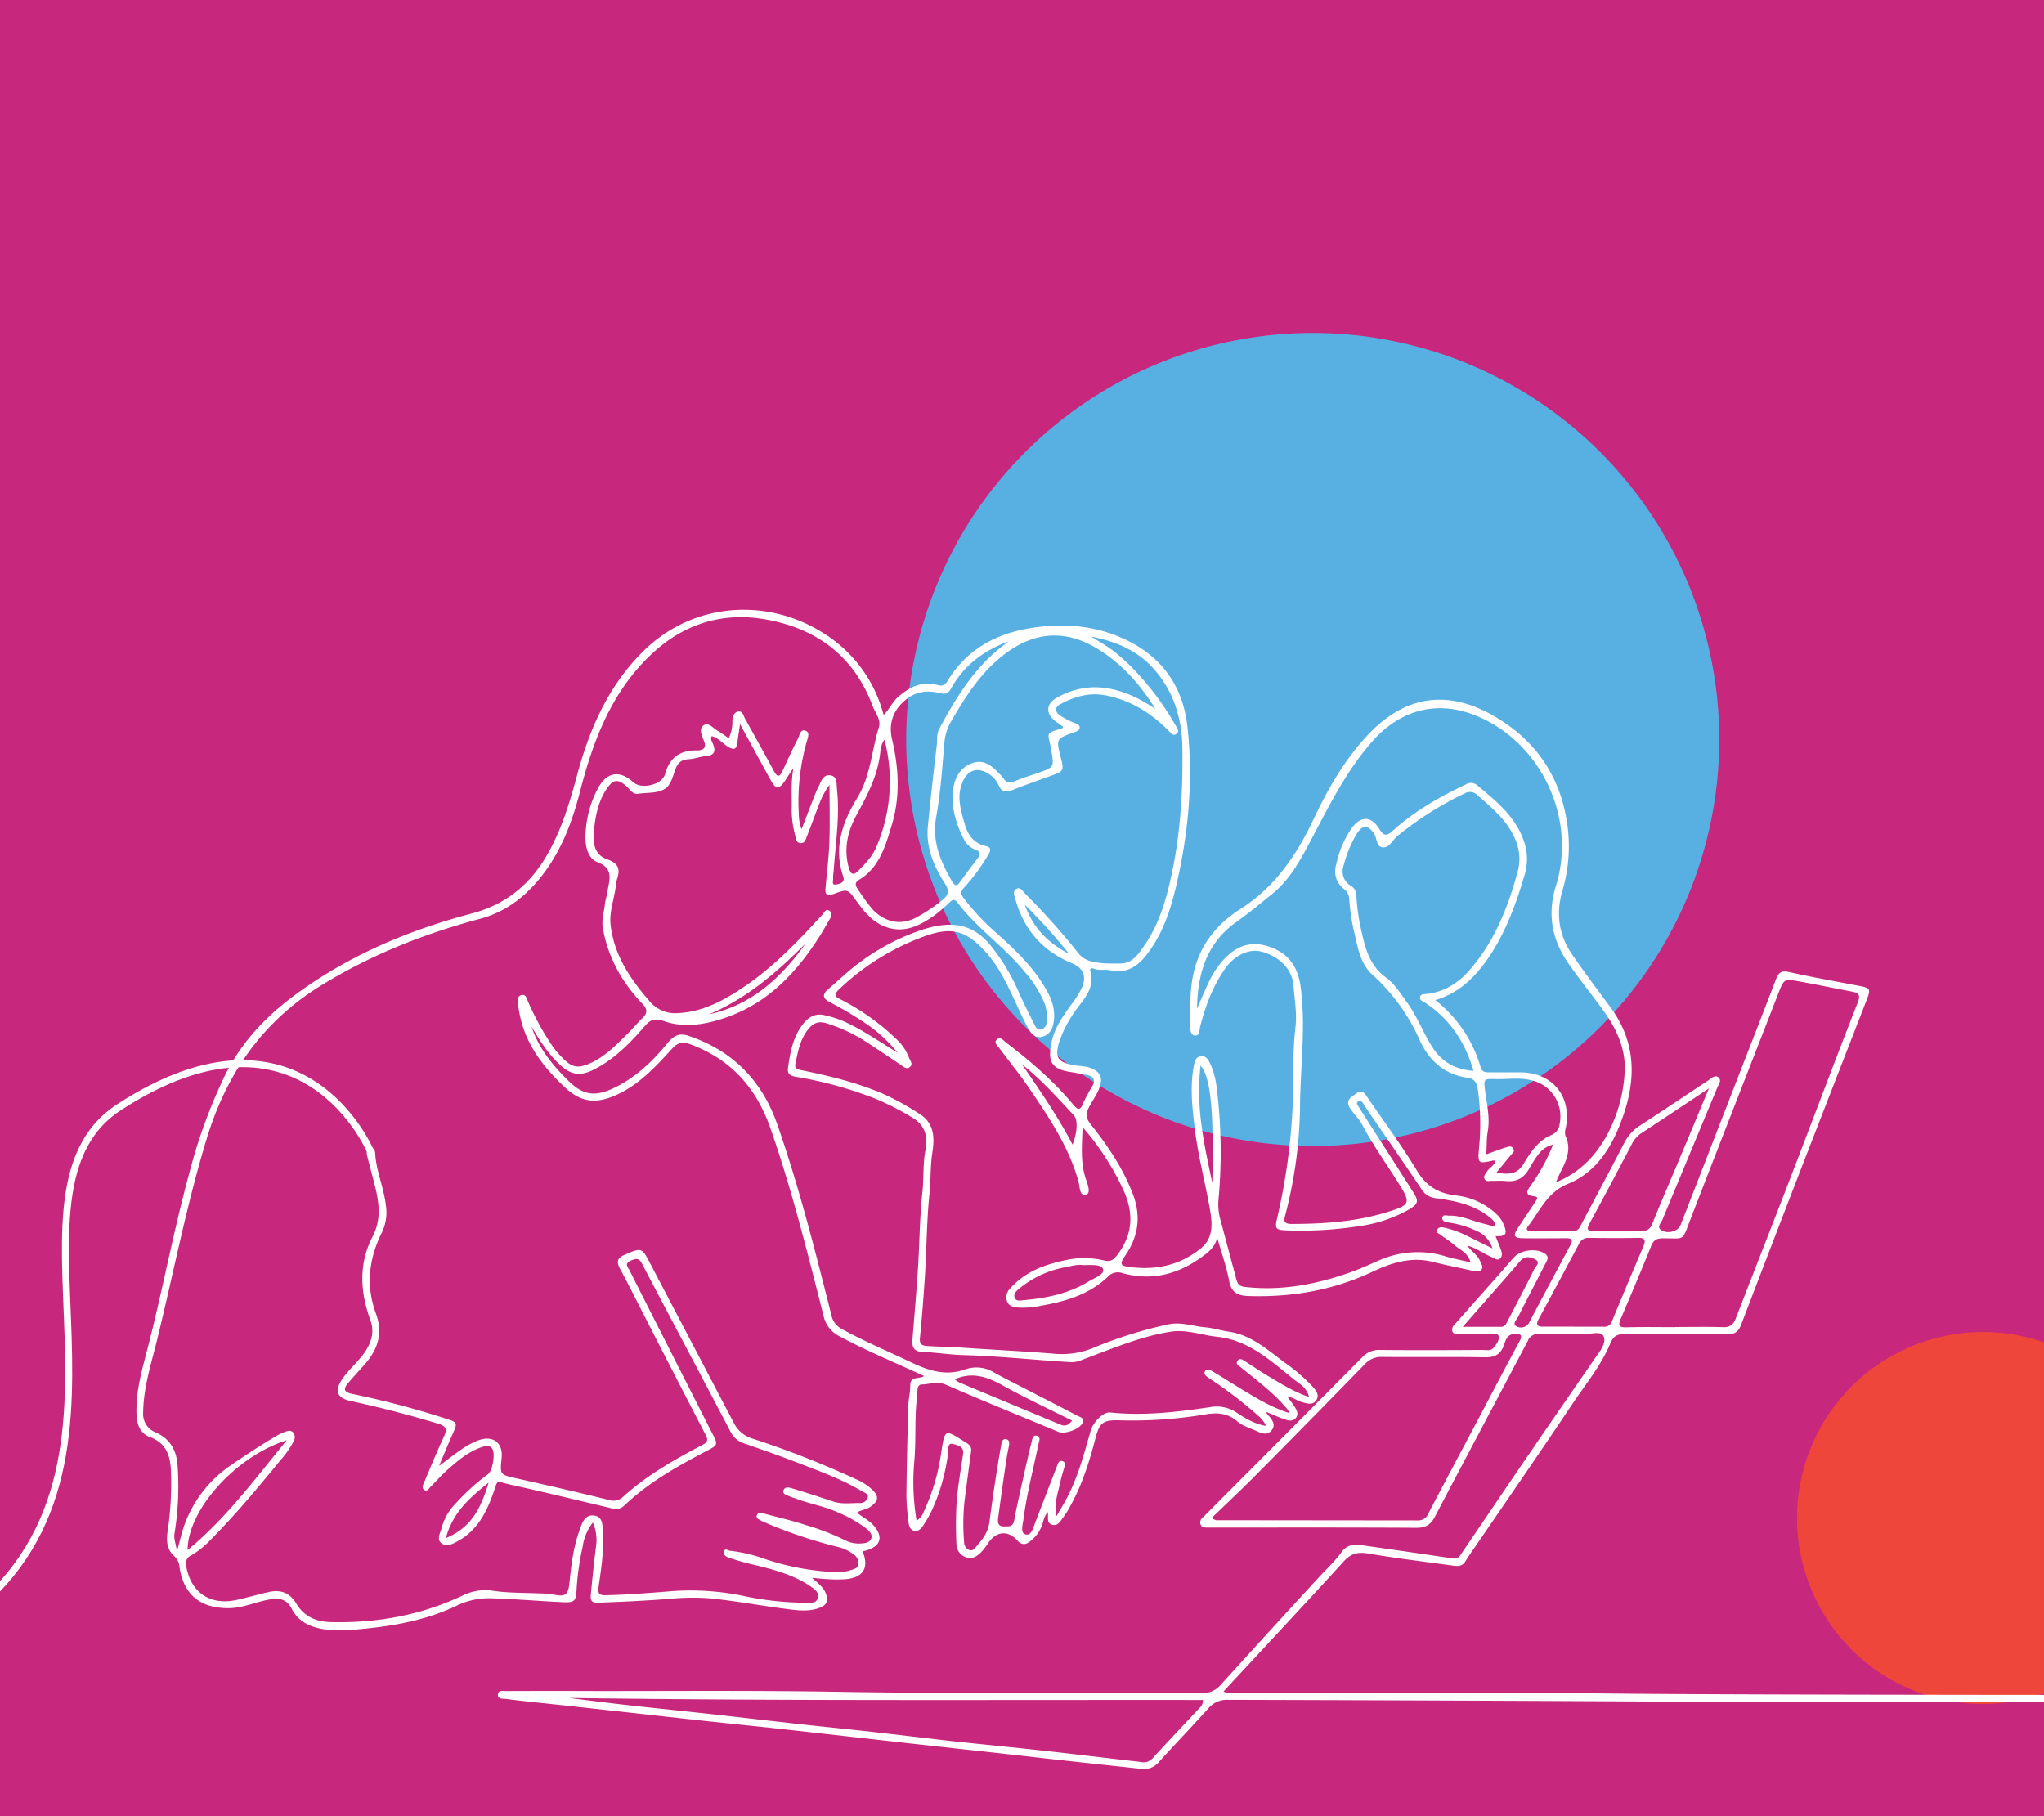
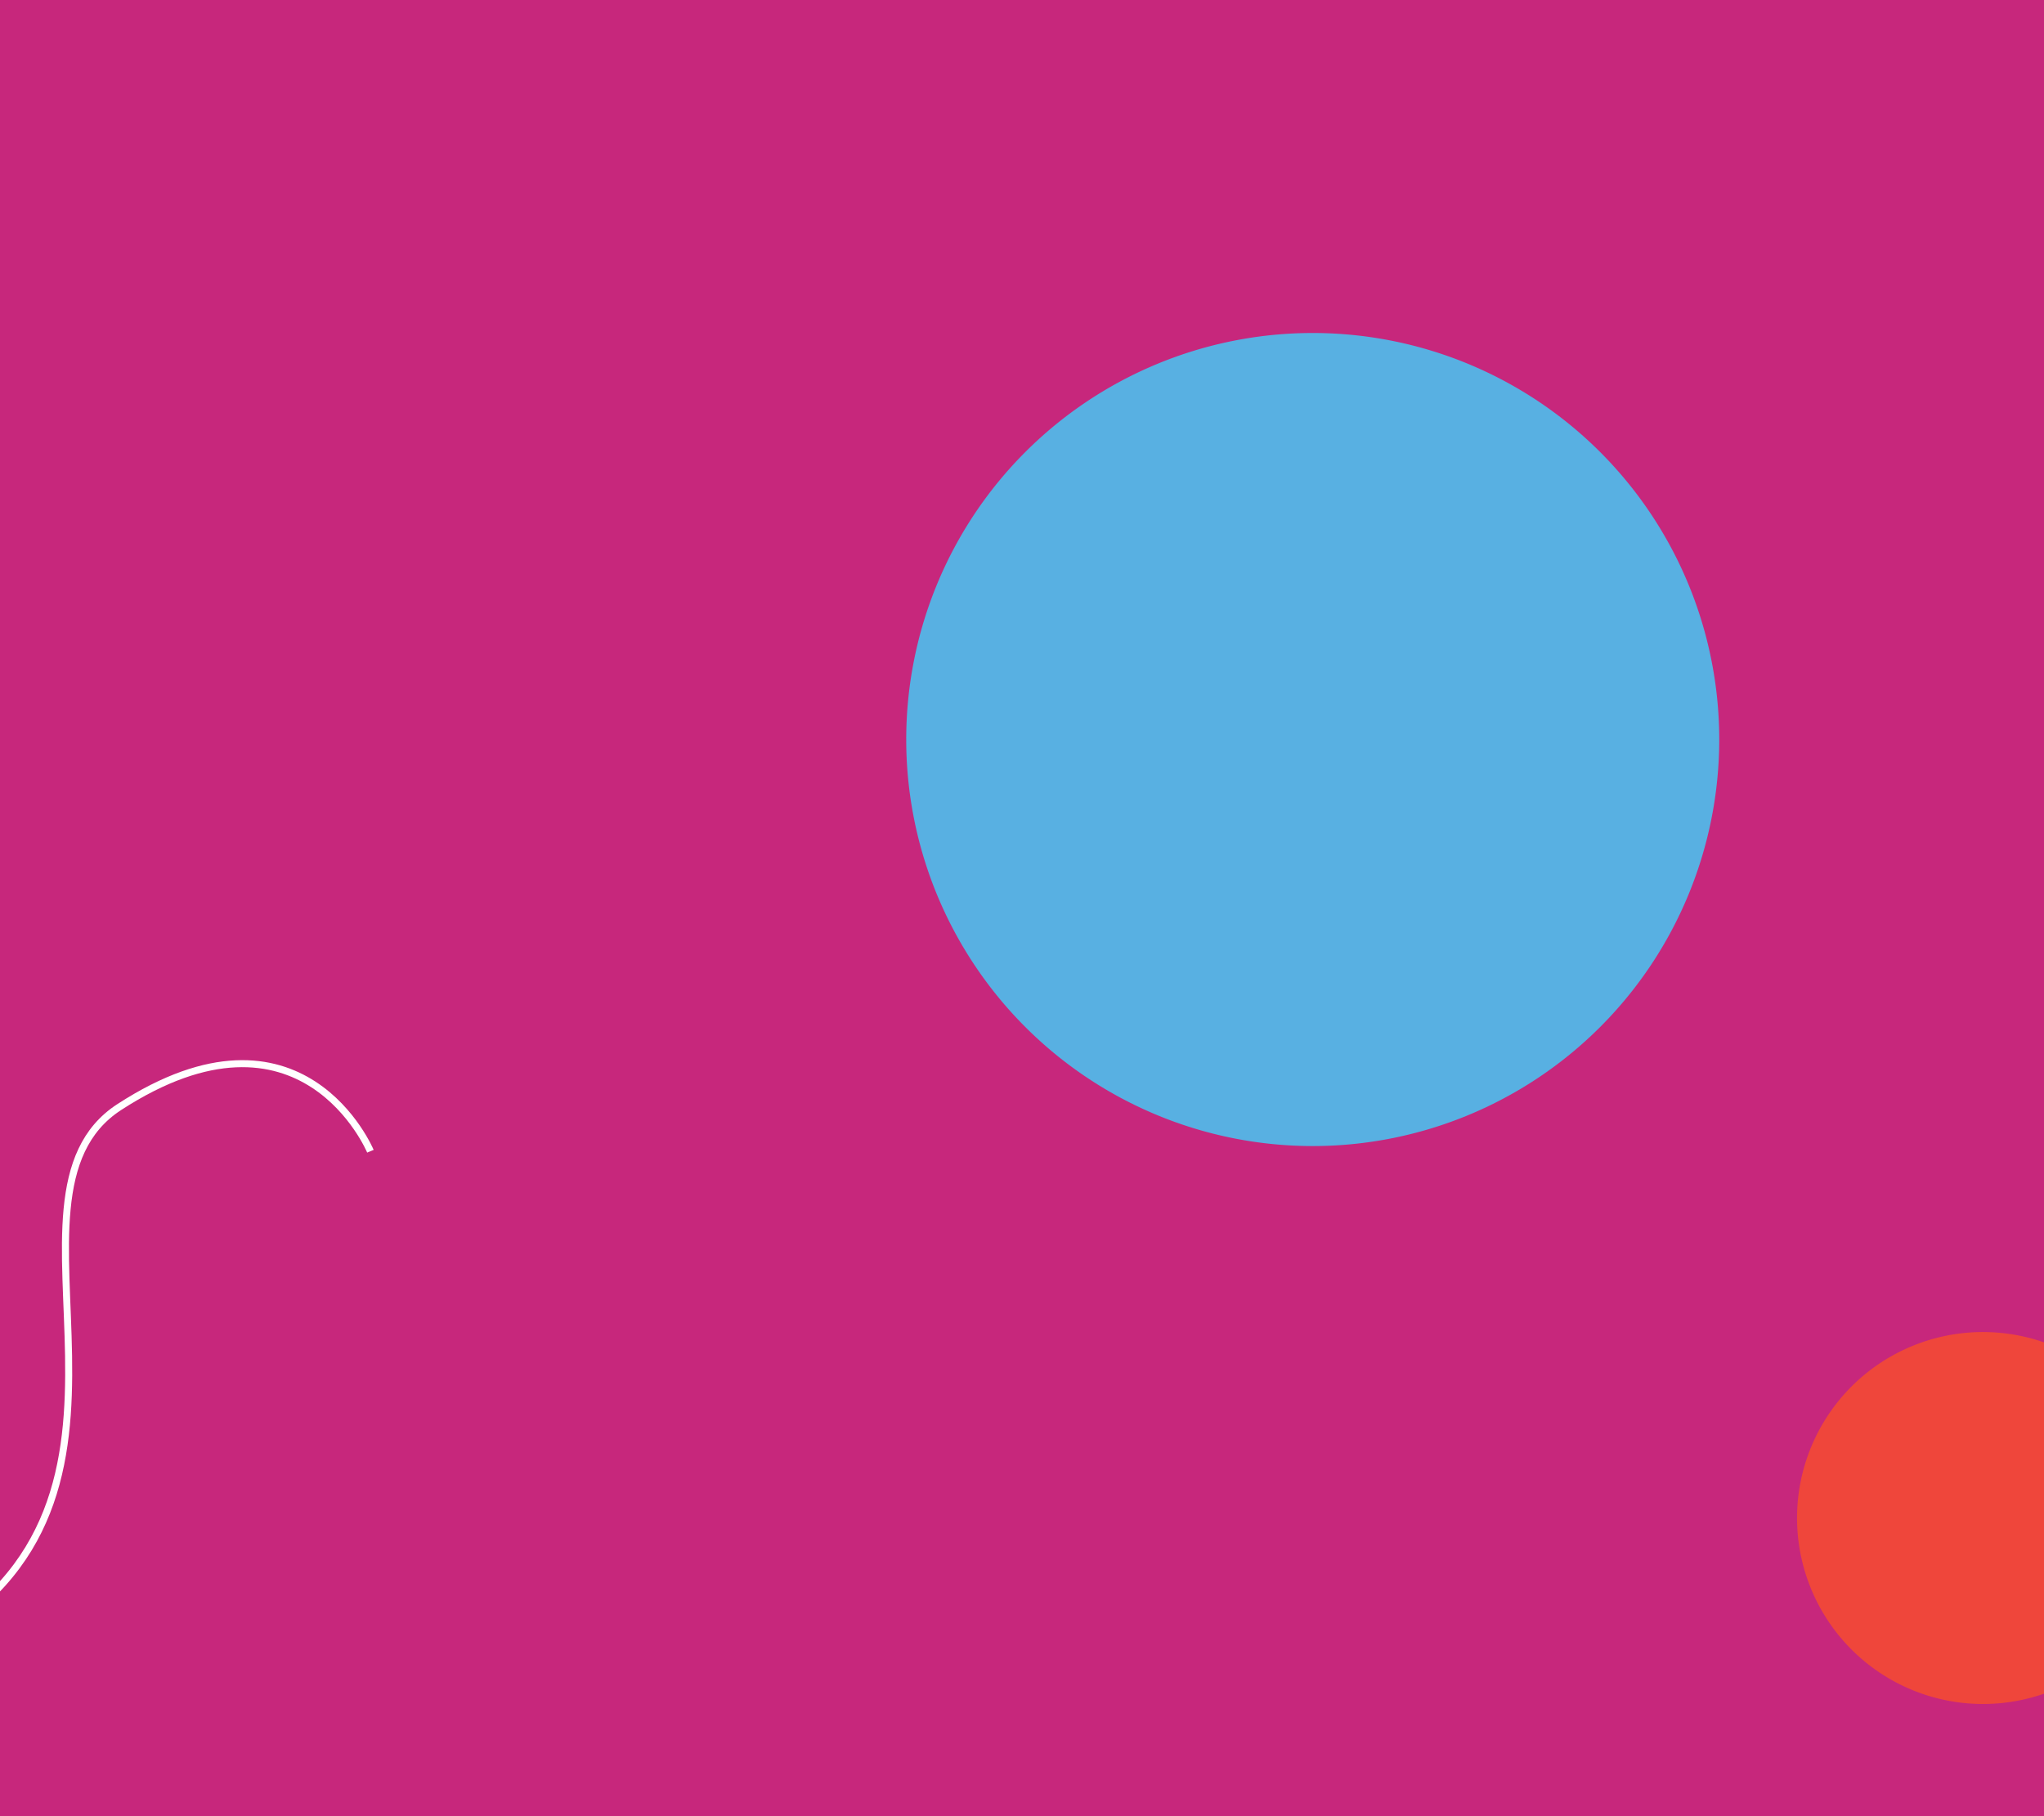
<svg xmlns="http://www.w3.org/2000/svg" id="Layer_1" data-name="Layer 1" viewBox="0 0 669.91 595.27">
  <defs>
    <style>.cls-1,.cls-7{fill:none;}.cls-2{clip-path:url(#clip-path);}.cls-3{fill:#c7277c;}.cls-4{fill:#58b0e2;}.cls-5{fill:#ef463b;}.cls-6{fill:#fff;}.cls-7{stroke:#fff;stroke-width:2.3px;}</style>
    <clipPath id="clip-path">
      <rect class="cls-1" x="-544.88" width="1683.78" height="595.28" />
    </clipPath>
  </defs>
  <g class="cls-2">
    <rect class="cls-3" x="-544.88" width="1683.78" height="595.27" />
    <g class="cls-2">
      <path class="cls-4" d="M563.47,242.36A133.23,133.23,0,1,1,430.24,109.13,133.23,133.23,0,0,1,563.47,242.36" />
      <path class="cls-5" d="M710.87,497.48a60.95,60.95,0,1,1-61-60.94,61,61,0,0,1,61,60.94" />
    </g>
    <g class="cls-2">
-       <path class="cls-6" d="M335.86,296.49c2.66,7.35,7.24,12.36,14.54,16.13a182.67,182.67,0,0,0-14.54-16.13M232.4,332.41c13.84-3,23.57-11.9,31.59-23.15-9.3,9.3-19.13,17.89-31.59,23.15M146.14,504.07c8.49-3.48,11.53-10,14-18.16-6.43,5.11-11.79,9.88-14,18.16M335,348.89c6,8.71,11.75,17.08,16.52,26.22,1.58-3.92,1.83-8.11.4-9.63-5.32-5.64-10.42-11.5-16.92-16.59m62.33,38.81c.49-24.26-.49-34.26-3.83-38.51-1.69,13.36,1.16,25.91,3.83,38.51M313,452.09a8.31,8.31,0,0,0,1.2.89q16.68,7,33.38,13.91c1.61.67,2.7.13,3.77-1.33-7.72-3.88-15.37-7.44-22.73-11.53-4.84-2.68-9.53-4.4-15-2.29-.1,0-.19.1-.66.35M355,414.62c-1.87-.35-3.89.34-5.93.7a32.77,32.77,0,0,0-14.85,6.86c-1,.76-2.16,1.76-1.67,3.09s2,.9,3.09.81c7.51-.68,14.81-2.19,21.33-6.22,1.79-1.1,5.11-2.16,4.54-3.95-.51-1.63-4-1.33-6.51-1.29m124.41,20.22c4.74,0,8.67,0,12.6,0,1.28,0,1.68-1.09,2.15-2,2.94-5.65,5.9-11.28,8.73-17,.43-.88,2.15-2.07.28-3.1-1.61-.9-3.4-1.2-4.86.44-1.11,1.25-2.16,2.54-3.25,3.8-5,5.72-10,11.42-15.65,17.86M94,472c-16.55,5.16-32.47,22.69-32.52,36C74.19,497.53,83.54,484.7,94,472m195.88-229.6a10.2,10.2,0,0,0-.69,1.23,9.39,9.39,0,0,0-.61,2.09c-.61,7.79-4.06,14.47-7.74,21.17-3,5.37-4.41,11.24-2.65,17.47.57,2,1.38,2.79,3.13,1,2.32-2.36,4.58-4.63,5.95-7.88a54.31,54.31,0,0,0,2.61-35.1m197.2,135.93c2.43-.86,4.54-1.68,6.71-2.35.73-.23,1.68-.51,2.21.51s-.23,1.35-.68,1.9c-1.54,1.89-3.11,3.77-4.89,5.93,3.87.64,6.8.72,9-3s4.75-7.52,9-9.32a4.42,4.42,0,0,0,2.75-3.74,12.12,12.12,0,0,0-9-14.13c-4-1.08-8.11-.35-12.17-.47-3.81-.12-3.75.14-3.27,3.86.57,4.42,1.66,8.87.86,13.34-.43,2.4-.26,4.75-.51,7.42m28.64,56.53c3.24,0,6.48,0,9.71,0a2.6,2.6,0,0,0,2.88-1.78c3.39-8.28,6.9-16.51,10.37-24.76.77-1.83.34-2.62-1.82-2.57-5.33.11-10.65.09-16,0a3.42,3.42,0,0,0-3.44,2.09c-4.33,8.2-8.73,16.35-13.13,24.51-.87,1.61-.76,2.54,1.38,2.5,3.35,0,6.69,0,10,0m44.36-78.05c-7.79,5.16-14.88,9.91-22,14.57a9.23,9.23,0,0,0-3.23,3.67c-4.55,8.68-9.13,17.35-13.83,25.95-1.09,2-.76,2.53,1.43,2.5,5.23-.07,10.46-.08,15.68,0,1.86,0,2.75-.68,3.46-2.41,3-7.44,6.2-14.79,9.3-22.19,3-7.1,5.93-14.21,9.22-22.1M330.58,210.22c-8.17,2.92-14.74,7.91-19,15.62-.8,1.44-1.76,1.75-3.35,1.35-4-1-7.77-.74-11.21,2-4.23,3.37-5.89,7.8-4.66,13.05,2.2,9.35,2.74,18.77-.06,28.05-2.07,6.85-4,14-10.77,18.06-1.24.76-1.37,1.66-.52,2.83a74.16,74.16,0,0,0,4.73,6.58c3.37,3.74,8.64,6.09,14.63,2.9a56,56,0,0,0,8.53-5.73c2-1.62,2.32-3,.79-5.38-3.65-5.68-6.28-11.83-5.58-18.83.88-8.78,1.83-17.56,2.9-26.33.22-1.84-.11-3.77.83-5.53,5.83-10.92,12.3-21.32,22.78-28.65m48,22.05c-4.91-7.94-11-14.84-19.08-19.72-10.8-6.56-21.27-5.41-31.2,2.56-7.28,5.84-12.06,13.47-16.63,21.34a17,17,0,0,0-2.23,7.39c-.66,8-1.23,16-2.64,23.86-1.45,8.09,1.42,14.73,5.28,21.3.64,1.08,1.36,1.61,2.33.29,2-2.68,3.93-5.38,6-8,1.15-1.46.82-2.21-.84-2.86a7.05,7.05,0,0,1-3.68-3.3c-2.69-5.4-4.49-11.1-3.41-17.19.67-3.75,2.8-6.9,6.67-8,3.43-1,6,1.13,8.18,3.5a10.18,10.18,0,0,1,1.49,1.6c.94,1.6,2.12,1.67,3.71,1,2.42-1,4.89-1.8,7.36-2.63,5.75-2,5.58-1.91,4.55-7.94-.95-5.51-2.2-5,3.59-6.76.15,0,.24-.3.4-.53l-2.27-1.6c-3.63-2.54-3.51-6,.35-8A25.56,25.56,0,0,1,359,225.22c7.25.17,13.55,3,19.55,7.05m15.73,324.86c-69.25-.07-138.47.32-207.68-.67,7.53,1,15.07,1.91,22.61,2.74,8.38.91,16.76,1.77,25.14,2.69,8.78,1,17.56,2,26.34,3,8.38.92,16.77,1.75,25.15,2.68,8.58,1,17.14,2,25.71,3,10.45,1.13,20.91,2.13,31.36,3.29s20.65,2.42,31,3.59a3.87,3.87,0,0,0,3.72-1.07c5.07-5.55,10.24-11,15.37-16.5a3.56,3.56,0,0,0,1.3-2.67m88.63-206.27c-2.81-9.64-7.88-17.12-16-22.42-.66-.43-1.72-.71-1.52-1.76s1.22-.93,2-1c6.05-.64,10.76-3.75,14.6-8.24,7.91-9.24,12.24-20.23,15.39-31.8,1.53-5.61-.1-10.51-3.23-15.05-2.75-4-6.53-7-10.09-10.21a3.35,3.35,0,0,0-4-.45,108.83,108.83,0,0,0-22.12,14c-1.52,1.24-2.48,3.66-4.45,3.71-2.53.06-2.1-2.95-3.15-4.49-2-2.91-3.77-3-5.68,0a39.84,39.84,0,0,0-4.39,10.68,5.48,5.48,0,0,0,2.34,6.33,3.56,3.56,0,0,1,1.89,3,70.61,70.61,0,0,0,2,13.25c1.19,5.32,2.87,10.35,7.69,13.84,3,2.19,5,5.52,7.21,8.59,3.22,4.53,5.12,9.79,8.14,14.43s7.35,7.18,13.36,7.61M397.08,497.51a8.05,8.05,0,0,0,1.49.7l66.2.07a3.52,3.52,0,0,0,3.37-2.27c5.86-11.19,11.8-22.32,17.71-33.48,4-7.65,8.06-15.33,12.16-22.95,1.1-2,.49-2.45-1.59-2.4-2.6.06-2.95,2.19-3.56,3.79-1.16,3-3,3.91-6.22,3.85-11.19-.2-22.38,0-33.57-.12a7.27,7.27,0,0,0-5.77,2.39q-17.91,18.41-36,36.63c-4.54,4.58-9.26,9-14.22,13.79M549,434.9c5.23,0,10.47-.12,15.69.05,2.29.08,3.41-.81,4.19-2.83,6.2-16,12.5-32,18.68-48.09,7.11-18.47,14.05-37,21.29-55.43,1.06-2.69.21-3.23-2-3.65-5.62-1.08-11.22-2.24-16.85-3.26-5.36-1-5.32-.89-7.21,4-9.59,24.66-19.25,49.31-28.79,74-2.81,7.27-1.63,6.11-9,6.14-1.91,0-3,.49-3.78,2.38-3.24,8-6.61,16-10,23.93-.89,2.09-.76,2.94,1.84,2.86,5.33-.16,10.67-.05,16-.05M429,457.74c-.77-3.11-3.12-4.22-4.9-5.65-7.61-6.1-14.86-12.94-25.29-14-5-.53-9.91-2.47-15.07-1.67-9.67,1.51-18.62,5.33-27.7,8.71-1.63.61-3.19,1.39-5.08,1.28-11.76-.66-23.47-2-35.25-2.31-4.47-.13-8.91-.86-13.38-1.05-3.19-.13-3.46-1.92-3.25-4.41.64-7.78,1.3-15.56,1.8-23.35.53-8.22.55-16.48,1.44-24.65.5-4.58.11-9.17,1-13.73.84-4.32,0-8.13-4.37-10.68A87.42,87.42,0,0,0,286.72,360a127.82,127.82,0,0,0-25.28-7c-1.59-.25-3.53-.49-3.19-2.93.7-5.08,1.61-10.12,4.83-14.34,1.76-2.3,4-3.73,7.05-3.05a33.55,33.55,0,0,1,6.82,2.22c6.07,2.8,11.51,6.64,17.22,10.08a48.6,48.6,0,0,0-8.95-8.54,113.66,113.66,0,0,0-13.38-8.07c-2.15-1.17-2.41-2.42-.54-4.06s3.58-3.18,5.38-4.75a73,73,0,0,1,25.81-14.94c10.29-3.27,17-1.43,22.71,5.91a66.23,66.23,0,0,1,8.5,14.2c1.61,3.74,3.5,7.35,5.3,11,.46.94,1.09,2,2.35,1.62A2.39,2.39,0,0,0,343,334.9a13.75,13.75,0,0,0-.56-5.87,38.33,38.33,0,0,0-6.61-10.55c-6.66-8.21-15.63-14.19-22-22.7-.89-1.18-1.58-1-2.53-.15a49.08,49.08,0,0,1-5.2,4.49c-4.54,3.12-9.31,5.66-15.14,3.88-4.69-1.43-7.58-5-10.29-8.76-2.83-3.9-2.79-3.94-7.46-2.27-1.53.55-2.83.65-2.67-1.52.39-5.08,1.09-10.15,1.28-15.24.22-6.31.05-12.64.05-18.95a24.15,24.15,0,0,0-3.18,5.75c-1.46,3.67-2.77,7.42-4.24,11.09-.39,1-.66,2.41-2.23,2.18-1.33-.19-1.34-1.39-1.58-2.4a32.66,32.66,0,0,1-1.17-8.34c.1-4.57-.31-9.15.56-13.74-1.06,1.33-1.84,2.77-2.77,4.11-2,2.9-3,2.83-4.72-.33-3.25-5.91-6.47-11.85-10-18.28-.34,2.39-.65,4.2-.85,6-.26,2.25-1.1,2.64-3.09,1.42-1.79-1.1-3.18-2.9-5.35-3.46-.47,1.09.14,1.82.42,2.55,1,2.42.48,3.75-2.37,4-1.86.14-3.68.9-5.53,1-2.48.09-3.71,1.22-4.49,3.51s-1.45,4.81-3.08,6c-2.48,1.82-6,1.33-9,1.83-1.83.29-2.69-1.38-3.82-2.4-2.82-2.56-4.4-2.4-6.56.81-2.63,3.92-3.58,8.42-4.1,13-.47,4.08-.31,8.45,4.26,10.06,3.72,1.31,4.39,3.21,3.24,6.52a9.51,9.51,0,0,0-.39,2.14c-.47,4.32-2.22,8.46-1.7,12.9,1.14,9.89,6.44,17.64,12.76,24.93a10.83,10.83,0,0,0,9.38,3.9c8.38-.42,15.34-4.36,22-8.9,9.56-6.49,17.43-14.85,25.21-23.29.65-.71,1.18-2.21,2.4-1.32s.43,2.09-.16,3.1c-1.16,2-2.27,4-3.52,5.92-7.34,11.34-16.32,20.84-29.38,25.62-6.9,2.52-14.23,3.95-21.13,1.52-4-1.4-5.14.2-7.13,2.48-4.68,5.35-9.72,10.35-16.22,13.54-4.32,2.11-7.36,1.5-10.83-1.72-3.91-3.62-6.67-8.07-9.35-12.59,2.36,7.1,6.89,12.71,12.14,17.85,4.8,4.71,8.66,5.27,14.71,2.43,7.28-3.41,12.86-8.81,17.86-14.89,1.83-2.23,3.64-3.35,6.71-2.32,14.61,4.89,24.21,14.79,29.21,29.14,7.11,20.38,12.36,41.31,17.65,62.21a6.54,6.54,0,0,0,3.26,4.64c7.41,4.1,15.21,7.38,22.83,11,5.67,2.72,11.29,4.61,17.67,2.41a11,11,0,0,1,9.35.82c3,1.71,6.08,3.22,9.14,4.8,6.12,3.16,12.26,6.28,18.36,9.49.87.46,2.51.7,1.76,2.38-.91,2-5.77,3.81-7.89,2.93-12.33-5.11-24.69-10.14-36.93-15.46-2.83-1.24-5.31-.11-7.94-.07-1,0-1.28.94-1.35,1.85-.2,2.59-.48,5.19-.58,7.79-.19,5.32,0,10.63-.5,16a75.64,75.64,0,0,0,.79,19,5.75,5.75,0,0,0,2.41-3.07,68.66,68.66,0,0,0,5.69-19.44c1.15-7.5,1.17-7.47,7.43-3.5,1.26.8,2.59,1.39,2.34,3.26q-1.14,8.34-2.2,16.7a70.35,70.35,0,0,0-.09,13.14,2.74,2.74,0,0,0,1.64,2.51c1.14.43,1.78-.47,2.36-1.14,2-2.3,3.84-4.68,4.27-7.86q.83-6.33,1.79-12.65c.66-4.33,1.33-8.65,2.12-12.95.14-.79.41-2.07,1.76-1.67,1,.3.89,1.28.75,2.11-.24,1.33-.56,2.65-.75,4-1,6.59-1.92,13.18-2.8,19.77-.17,1.26-.1,2.64,1.78,2.65,1.55,0,3.08.32,3.5-2,.87-4.81,2-9.58,3.06-14.35.88-4,1.78-7.93,2.76-11.86.18-.69.39-1.82,1.6-1.48a1.2,1.2,0,0,1,.83,1.49c-.09.51-.27,1-.37,1.52-1.66,8.05-3.76,16-4.83,24.18-.23,1.77-1.15,4.58.63,5.12,1.95.59,2.56-2.2,3.22-3.9,2.38-6.12,4.68-12.26,7.07-18.37.31-.79.58-2.11,1.81-1.74s.8,1.48.53,2.4c-.41,1.4-.86,2.8-1.15,4.23-.73,3.57-2.21,7.08-1.3,11.4l2.46-4.21c4.26-7.41,6.4-15.59,8.71-23.71.83-2.93,4.18-6.28,6.38-6.05,11,1.15,21.87-.13,32.69-1.73a11.61,11.61,0,0,1,8.79,1.79c2.88,1.88,5.87,3.75,9.66,4.34a10.27,10.27,0,0,0-2.64-3.37,137.86,137.86,0,0,0-15.9-12.16c-.83-.56-2.14-1.31-1.47-2.39s1.9-.29,2.77.25c3.39,2,6.74,4.17,10.14,6.22,4.58,2.75,9.17,5.49,14.76,7.27a10.36,10.36,0,0,0-.69-1.3c-4.38-5.25-9.83-9.3-15.09-13.57-.76-.62-2.12-1.1-1.15-2.38.78-1,1.7-.15,2.46.32,2.47,1.56,4.87,3.24,7.38,4.72,4.24,2.52,8.42,5.2,13.49,6.92M144,480.33c2.68-1.89,5.05-3.92,7.68-5.62a24.16,24.16,0,0,1,5.26-2.74c4.7-1.63,8,.93,7.46,5.87-.56,5.55-.54,5.45,5,6.69,10.16,2.28,20.31,4.6,30.42,7.12a4.54,4.54,0,0,0,4.53-1.23c7.74-7,16.73-12.09,25.89-16.89,1.8-.94,1.85-1.76,1-3.37-5.36-10.27-10.64-20.57-15.94-30.87-4.05-7.89-8-15.83-12.17-23.66-1.22-2.29-.64-3.43,1.51-4.37,5.74-2.49,5.69-2.49,8.66,3.18q13.59,25.94,27.2,51.87a10,10,0,0,0,6.16,5.17,303.34,303.34,0,0,1,33.76,13.25,18.52,18.52,0,0,1,5.51,3.53c2.23,2.26,2,3.61-.6,5.52-1.31.94-2.93,1-4.45,1.88,1.63,1.55,3.69,2.38,5.18,4,3.57,3.84,2.77,7.06-2.22,8.47l-1.15.29c2.29,5.4.21,8.67-5.73,9.13a45.13,45.13,0,0,1-5.33,0c-1.73-.07-3.44-.28-5.48-.47,1.87,1.77,3.77,3,4.58,5.33s.11,3.62-2,4.46c-3,1.21-6.24,1-9.3.64-8.77-1.08-17.48-2.71-26.26-3.66a75.25,75.25,0,0,0-13.67.13c-7.91.61-15.82,1-23.74,1.26-2.39.08-2.22-1.52-2.09-2.94.47-5.07,1-10.15,1.64-15.2a14.4,14.4,0,0,0-1-8.13,16.37,16.37,0,0,0-3.33,7.86,90.17,90.17,0,0,0-2,13.9c-.17,4.06-.66,4.53-4.69,4.34-7.92-.37-15.81-1.08-23.74-1.29a24.25,24.25,0,0,0-11.15,2.57c-10.14,4.78-20.95,6.65-32,7.62a44.11,44.11,0,0,1-11.19,0c-4.56-.75-8.43-2.43-10.6-6.75-1.55-3.07-4-3.6-7.07-3.07-4.62.78-8.94,2.89-13.73,2.89-9.27,0-14.7-4.51-16-13.63A5.16,5.16,0,0,0,57,509.89c-2.29-2.09-2.53-5-2.1-7.83a106,106,0,0,0,1.14-19.65c-.16-5.06-1.39-9.42-6.88-11.44-3.18-1.17-4.27-4-4.41-7.3-.3-6.88,1.44-13.44,3.16-20,5.24-19.94,8.9-40.26,14.38-60.14a171.2,171.2,0,0,1,11.57-31.35c5.51-11,13.72-19.52,23.59-26.68,17.39-12.63,36.8-20.76,57.43-26.2,11.19-3,19.14-9.71,24.74-19.66,4.54-8.09,7.16-16.83,9.55-25.71,4.11-15.32,10.42-29.56,22-40.83,16-15.61,39.93-17.3,58.33-5.84a44.78,44.78,0,0,1,20.1,27.06c2-2,2.88-4.24,4.64-5.81,3.77-3.35,7.89-5.4,13.08-4,1.45.4,2.33.13,3.25-1.37,6.43-10.58,16.32-15.74,28.25-17.46,11.34-1.63,22.3-.41,32.46,5.17,10.69,5.86,16.52,15.3,17.87,27.12,2,17.76.34,35.42-3.76,52.78-1.9,8-4.56,15.83-9.84,22.45-3,3.78-6.61,5.92-11.65,4.79-1.82-.4-3.76.19-5.57-.59-.52-.23-1.22.06-1,.71,1.89,6.59-3.32,10.26-6.09,14.94a36.39,36.39,0,0,0-4.27,9c-1.16,4.45-.29,5.83,4.11,6.88,2.33.56,4.8.28,7,1.34s3.27,2.67,2.56,5.28c-.76,2.79-2.56,5-3.82,7.51-1,2-.88,3.47.62,5.36,5.57,7,10.6,14.39,13.85,22.91,2.77,7.29,1.82,13.84-2.5,20.16-1.91,2.8-1.69,3.35,1.71,3.77,8.55,1.06,16.39-.64,23.19-6.24,4.13-3.41,3.59-8.36,2.9-12.41-1.52-8.9-3.93-17.68-5-26.67-.83-6.92-1.66-13.89-.27-20.87.27-1.39.68-2.77,2.33-2.91s2.33,1.11,2.95,2.38c1.71,3.55,2.2,7.45,2.54,11.23a170.72,170.72,0,0,1,.21,33.45,17.87,17.87,0,0,0,.64,6.51c1.7,6.45,3.45,12.89,5.16,19.34.39,1.48.89,2.46,2.81,2.68,12.21,1.42,23.85-.91,35.24-5,3.13-1.12,6.15-2.58,9.22-3.87a30.93,30.93,0,0,1,21.42-1.12c2.55.76,5.17,1.24,8.15,1.94-.87-3.16-3.38-4-5.1-5.48-1.48-1.31-3.17-2.38-4.77-3.54-.58-.42-1.47-.69-1.1-1.61s1.37-.95,2.17-.78a33.58,33.58,0,0,1,7.65,2.74l8.28,4.1a8.94,8.94,0,0,0-4.8-5.56,32.39,32.39,0,0,0-9.53-2.91c-.88-.18-2.18-.36-2.09-1.47.12-1.36,1.44-.76,2.3-.78,3.85-.09,7.29,1.63,10.91,2.53,1.31.33,2.61.69,4.19,1.11,0-1.71-1-2.43-2.05-3.27-5.14-4.06-11.3-5.25-17.5-6.1a6.22,6.22,0,0,1-4.72-3.05c-6-8.89-12.11-17.74-18.17-26.6-.35-.52-.66-1.07-1-1.56s-.9-1-1.57-.45-.25.93,0,1.38c.72,1.15,1.44,2.3,2.17,3.44,5.34,8.34,10.71,16.65,16,25,1.84,2.9,1.48,3.82-1.61,5.62a46,46,0,0,1-16.24,5.39,124.53,124.53,0,0,1-23.71,1.38c-3.67-.12-3.93-.57-3.1-4.11a203.23,203.23,0,0,0,4.9-33.62c.6-9.59-.06-19.21,1.07-28.78.55-4.59-.29-9.18-.65-13.75-.4-5.28-4.46-9.45-10.49-11.1-3.85-1.06-8.66,1.1-11.6,5.16-4.23,5.85-6.7,12.45-8.48,19.38-.28,1.09-.1,3.08-1.68,2.95s-1.57-2-1.56-3.3c0-5.32-.2-10.62.82-15.92,1.86-9.77,7.37-17,15.5-22.16,11.3-7.17,18.37-17.48,24-29.33,4.63-9.8,10-19.28,17.45-27.34,13.2-14.36,28.61-15.94,45.72-4.14,11.46,7.9,18.2,19.2,20.11,33.28a50.81,50.81,0,0,1-1.61,21.33c-2.19,7.48-1.3,14.52,3.09,20.93,4,5.85,8.26,11.52,12.5,17.2,8.18,11,8.71,22.83,4.44,35.34-3.34,9.8-8.38,18.69-18.23,22.72-6.93,2.84-9.18,8.92-13.11,13.93-.79,1-.28,1.52.88,1.52,4.71,0,9.42,0,14.12,0,1.58,0,2-1.33,2.6-2.41,4.65-8.75,9.31-17.5,13.87-26.3A14.51,14.51,0,0,1,537.3,369c7.61-4.94,15.12-10,22.69-15,.93-.61,2-1.73,3.09-1,1.37,1,.19,2.37-.23,3.4-6,14.45-12,28.86-18,43.32-.47,1.13-2.16,2.6,0,3.65s5.22,0,5.91-1.81c3.84-9.8,7.63-19.62,11.45-29.44C568.83,355,575.52,338,582.1,320.84c.88-2.31,1.91-2.81,4.41-2.25,7.61,1.72,15.31,3.05,23,4.54,3.4.65,3.65,1.06,2.37,4.35Q601.67,353.73,591.46,380q-10.44,27-20.76,54c-.92,2.43-2.15,3.35-4.77,3.32-11.2-.13-22.4,0-33.59-.11-2.49,0-3.66.86-4.61,3.15-3,7.2-8,13.18-12.27,19.58-10.32,15.43-20.86,30.7-31.32,46-1.29,1.9-2.67,3.73-3.83,5.7-.93,1.59-2.31,1.69-3.79,1.49-9.38-1.28-18.78-2.43-28.12-4-3.33-.56-5.58-.07-7.94,2.52-13,14.27-26.18,28.35-39.46,42.69,1.28.75,2.43.46,3.49.47,41.12.05,82.25-.24,123.37.2,90.39,1,530.79.07,621.19.49,3.65,0,7.31.25,11,.48.71,0,2-.21,1.93,1,0,1-1.17,1.15-2,1.19-2.5.11-5,.14-7.52.1-9.83-.15-19.66-.49-29.49-.49-78.06,0-506.12.26-584.17-.16q-68.11-.37-136.21-.55a7.93,7.93,0,0,0-6.54,2.78c-5.3,5.91-10.8,11.63-16.14,17.51a6.33,6.33,0,0,1-5.77,2.37c-8.37-.93-16.76-1.81-25.14-2.73-6.82-.75-13.64-1.54-20.46-2.3-8.38-.93-16.77-1.83-25.15-2.76-6.72-.74-13.43-1.51-20.15-2.26-8.9-1-17.79-2-26.68-3-8.49-.92-17-1.77-25.47-2.69q-13-1.41-26.06-2.88L185.81,559c-6.72-.73-13.46-1.39-20.17-2.23-.83-.1-2.52.11-2.46-1.33.07-1.66,1.68-1.24,2.73-1.24q15.22-.06,30.43,0c26.37,0,52.74-.2,79.1.26,39.45.69,78.89.07,118.32.41a7.58,7.58,0,0,0,6.29-2.67q15.87-17.52,31.87-34.92c2.61-2.85,5.51-5.49,7.76-8.6s5.19-2.47,8.1-2.06q14.21,2,28.39,4.13c1.85.28,2.38-1,3.11-2.06,7.4-10.86,14.75-21.76,22.17-32.61,7.06-10.34,14.2-20.63,21.3-30.94,1.54-2.24,3.88-4.95,2.8-7.24-.88-1.84-4.41-.57-6.75-.64-4.81-.13-9.63,0-14.44-.07a3.54,3.54,0,0,0-3.63,2.26c-10.12,19.2-20.35,38.34-30.42,57.57-1.39,2.64-3,3.7-6.07,3.68-22.18-.13-44.37-.07-66.55-.07l-2.2,0c-.87,0-1.72-.18-2.05-1.11a2,2,0,0,1,.79-2.21q26.13-26.2,52.21-52.46a7.38,7.38,0,0,1,5.77-2.43c11.3.11,22.6.06,33.9,0,1.12,0,2.43.37,3.28-.6s2.11-2.53,1.8-3.85-2.15-.69-3.29-.72c-3.24-.11-6.49,0-9.73-.06-.84,0-1.81.06-2.18-.88a2.23,2.23,0,0,1,.77-2.25q7.58-8.56,15.17-17.11c1.45-1.64,2.84-3.34,4.33-4.95,2.27-2.45,7.4-3,10.08-1.15,1.68,1.17.55,2.46,0,3.58-2.88,5.68-5.87,11.31-8.73,17-.5,1-2,2.42-.71,3.19a3.09,3.09,0,0,0,4.46-1.52c4.41-8.4,8.9-16.77,13.38-25.14.95-1.78.2-2.16-1.47-2.15-4.71,0-9.42.07-14.13,0-3-.06-3.31-.85-1.65-3.36,1.89-2.87,3.81-5.73,5.71-8.61.44-.68,1.22-1.6-.34-1.77-3.84-.42-1.91-2.41-1-3.79a62,62,0,0,0,7.16-13.2c-3,.93-4.37,1.85-7.78,7.82-1.93,3.37-4.29,4.51-7.87,4.13-1.45-.15-2.93,0-4.39-.05-.88,0-2.1.39-2.48-.75-.33-.94.51-1.73,1-2.49.76-1.09,2.1-1.72,2.57-3.06-.18-.17-.35-.43-.46-.4-5.3,1.15-5.3,1.15-4.84-4.36a78.76,78.76,0,0,0-.49-19.28c-.37-2.23-1.43-3.18-3.33-3.44-7.55-1.06-12.49-5.52-15.57-12.15A63.76,63.76,0,0,0,450,319.62c-4.52-4-5.11-9.9-6.44-15.32a66.53,66.53,0,0,1-1.36-9.88,4.39,4.39,0,0,0-1.82-3.15,7.29,7.29,0,0,1-2.45-7.93,33.49,33.49,0,0,1,4.95-11.77c3-4.19,6.46-4.29,9.14.06,1.62,2.62,2.62,2.31,4.61.51,7.1-6.44,15.39-11.07,24-15.16a3,3,0,0,1,3.28.2c6.54,5.39,13.18,10.71,15.82,19.32a17.88,17.88,0,0,1-.13,10.5c-3,10.13-6.66,20-13,28.61-4.11,5.54-9,10-16.19,12.15a43.08,43.08,0,0,1,14.86,22c.47,1.64,1.61,1.68,2.91,1.68h10c10.59,0,17.05,7.86,15,18.2a4.58,4.58,0,0,0-.15,2.46c2.48,5.23-.36,9.45-2.46,13.83-.18.36-.28.75-.56,1.53,7.58-3.13,12.7-8.4,16.46-15.08a48.75,48.75,0,0,0,6-20.91c.48-7.43-2.53-14.1-6.82-20.08-3.76-5.25-7.86-10.27-11.55-15.57-5.42-7.77-7.08-16.12-4.16-25.46,6.87-22-4.66-46.73-25.68-55.62-12.91-5.46-25.15-2.32-34.45,8.18-8.16,9.19-13.58,20-19.25,30.67-3.71,7-7.22,14.2-13.58,19.35-3.88,3.16-7.75,6.34-11.82,9.25-9.61,6.86-12.66,16.63-12.85,28.39,1.52-3.42,2.71-6.36,4.1-9.19a28.53,28.53,0,0,1,4.92-7.21c4.26-4.44,9-5.95,15-3.79,6.4,2.3,9.19,6.92,10,13.4,1.59,12.44,0,24.85-.24,37.25a147.33,147.33,0,0,1-4.82,37.08c-.48,1.71-.73,2.95,1.86,3,10.57,0,21-.69,31.22-3.79,8.09-2.46,8.2-2.95,3.74-10-3.93-6.24-8.23-12.25-11.67-18.81-1-1.86-2.68-3.41-3.89-5.25-1.77-2.69.22-3.61,1.93-4.88,2-1.48,2.85,0,3.73,1.29,5.49,8,11.28,15.81,16.29,24.1,3.06,5.06,7,7.3,12.64,8a23,23,0,0,1,13.42,6.19,10,10,0,0,1,2.41,3.62c1.12,2.87.54,3.66-2.78,3.53.57,1.44,1.12,2.83,1.66,4.22.39,1,.69,2.14-.09,3-.94,1-1.94,0-2.84-.36-2.67-1.11-5-3-8-3.76,1.36,1.93,3.41,3.06,4.21,5.16.33.85,1.15,1.74.48,2.63s-1.91.67-2.91.46c-4.48-1-9-1.91-13.42-3-6.93-1.65-13.29.41-19.35,3.27-12.94,6.11-26.54,8.45-40.72,8-3.28-.1-5.59-1-6.32-4.86-.91-4.79-2.56-9.43-3.93-14.26-.75,3.27-3.19,5-5.5,6.64-7.7,5.43-16.15,7.57-25.44,5a4.55,4.55,0,0,0-5,1.24c-6.07,5.76-13.76,8-21.78,9.41a27.48,27.48,0,0,1-7.46.61c-1.48-.16-3-.37-3.67-1.94a4,4,0,0,1,1-4.34c4.73-5.33,11-7.74,17.74-9.16a28,28,0,0,1,13,0c2.24.6,3.27-.33,4.54-2.05,5.05-6.78,5.2-13.72,1.73-21.22a86.48,86.48,0,0,0-13.28-20.42c-.22,6.24-.74,11.69,1.09,17.06.58,1.71,1.69,4.62.06,5.05-2.23.59-2-2.45-2.46-4.1-3.12-11.5-9.7-21.19-16.26-30.85-3-4.4-6.38-8.53-9.54-12.81-.64-.87-2-1.92-1.14-2.93,1.17-1.38,2.35.24,3.18.88,7.89,6,15.44,12.47,21.82,20.13,1.74,2.09,2.52,2.22,3.53-.47A49,49,0,0,1,358,356c1-1.87.6-3.24-1.67-3.67-1.94-.37-3.87-.76-5.82-1.06-6.74-1.07-6.93-4.35-5.88-9.65.9-4.55,3.61-8.38,6.27-12.14a32.15,32.15,0,0,0,3.7-5.79c1.57-3.71.51-6.42-3.27-8-9.63-4-15.76-11-18.54-21-.34-1.2-1-2.61.32-3.38s2,.73,2.79,1.48a226.57,226.57,0,0,1,17.54,19.62A7.3,7.3,0,0,0,357.5,315c3.17.87,6.43.77,9.65.77,4,0,6-3.15,7.92-5.93,5.16-7.43,7.45-16.07,9.23-24.75,2.69-13.12,3.39-26.45,3.23-39.82-.12-9.92-2.94-19-9.71-26.41-5.16-5.62-11.92-8.64-20.14-10.21,2.68,1.7,4.85,2.91,6.82,4.38a61.71,61.71,0,0,1,5.68,4.91,92.67,92.67,0,0,1,15,19.61c.56.93,1.62,2.08.29,3-1.14.81-1.87-.49-2.56-1.18-5.82-5.82-12.56-10-20.74-11.52-5.13-.94-10,.39-14.46,2.82-2.15,1.15-2.12,2.58,0,4a25,25,0,0,0,5,2.46c.62.24,1.14.58,1.16,1.31s-.66,1-1.17,1.3a4.63,4.63,0,0,1-.88.32c-5.68,2.06-5.68,2.06-4.21,8,1.14,4.61,1.13,4.61-3.35,6.25-4.21,1.54-8.44,3-12.61,4.68-2,.79-3.39.53-4.31-1.56a8.34,8.34,0,0,0-2.45-3.21C320.72,251,317,252,315.2,257c-1.6,4.42-.28,8.64.93,12.86,1,3.62,2.86,6.47,6.85,7.38,2.56.58,1.33,2.19.65,3.34A63.86,63.86,0,0,1,316,290.86c-1.14,1.25-1.26,2-.21,3.41a78.71,78.71,0,0,0,10.2,11c6.35,5.61,12.52,11.42,16.8,18.87,2,3.4,3.21,7,2.52,11-.38,2.22-1.41,4-3.67,4.6-2.44.66-3.74-1.13-4.7-2.84-1.53-2.73-2.79-5.6-4.11-8.44-2.74-5.87-5.48-11.76-9.9-16.6-6.53-7.12-11.29-8.23-20.44-4.83a79.57,79.57,0,0,0-27.42,17.14c-2.17,2.06-1.29,2.44.69,3.49A76.27,76.27,0,0,1,294,340.75a15.38,15.38,0,0,1,3.82,5.66c.38,1.09,1.68,2.33.28,3.36-1.1.82-2.11-.27-3.06-.91-3.81-2.55-7.61-5.12-11.46-7.62a52.43,52.43,0,0,0-12.73-5.89c-2.71-.86-4.42.06-6,2-2.63,3.31-3.35,7.36-4.17,11.34-.32,1.55.91,1.82,2.12,2.07,9,1.84,17.9,4,26.38,7.6A88.08,88.08,0,0,1,301.29,365c5.07,3.12,5,8,4.29,12.72-.7,4.46-.48,8.94-.94,13.4-.9,8.7-.92,17.49-1.45,26.23-.43,7.06-1,14.12-1.68,21.17-.2,2.08.68,2.49,2.46,2.61,3.85.24,7.71.29,11.56.55,10.29.7,20.6,1.2,30.88,2.05a27.17,27.17,0,0,0,12.47-2.22A142.26,142.26,0,0,1,383,434c4.21-.85,8,.67,12.06,1,2.58.23,5.1,1.05,7.67,1.42,7.42,1.08,12.71,6,18.38,10.18a57.74,57.74,0,0,1,9,7.73c1.13,1.26,2.4,2.75,1.37,4.45-1.15,1.89-3.18,1.18-4.84.7s-2.91-1.62-4.71-1.74c.86,1.18,1.75,2.28,2.49,3.47s1.2,2.33.29,3.49-2.33.91-3.48.52c-2.07-.69-4.05-1.62-6.08-2.46,0,.14,0,.35,0,.45,1.31,1.61,3.26,3.34,1.68,5.46s-3.83.83-5.73,0-4-1.48-5.54-2.81c-3.27-2.87-6.81-3-10.77-2.28a145.57,145.57,0,0,1-28.06,1.89c-5.35-.12-6.39.83-7.75,6.08-1.94,7.49-4.26,14.84-8,21.66a30.1,30.1,0,0,1-2.46,4c-.91,1.19-1.77,3-3.62,2.49-2.12-.54-1.16-2.59-1.5-4.15-1.16,1.31-1.42,2.94-1.93,4.43a11.61,11.61,0,0,1-4.16,5.37c-1.34,1-2.61.9-3.83-.45-3.1-3.46-6.91-3.13-9.56.72a21.52,21.52,0,0,1-2.29,3c-1.27,1.29-2.74,2.4-4.72,1.82a4.59,4.59,0,0,1-3.44-4.42,127.5,127.5,0,0,1,.09-14.1c.41-5.18,1.37-10.31,2.1-15.46.35-2.43-1.78-2.76-3.14-3.19-2.08-.66-1.62,1.64-1.72,2.47a64.85,64.85,0,0,1-5.36,19.18,38.7,38.7,0,0,1-2.95,5.15c-.62.94-1.53,1.9-2.83,1.62-1.49-.31-1.76-1.73-1.9-2.94a69.23,69.23,0,0,1-.69-8.73q.17-14.73.64-29.45c.07-2.18.65-4.32.62-6.53-.05-3.18,3-2,4.55-3.08-9.27-4.3-18.71-8.15-27.68-13a9.73,9.73,0,0,1-5.28-6.75c-5.29-20.69-10.41-41.44-17.48-61.63-4.57-13.05-12.95-22.44-26.1-27.31-2.47-.91-4.08-.79-6.11,1.45-5.53,6.09-11.16,12.18-19,15.46-6.57,2.73-11.16,1.82-16.28-3-6.56-6.21-12-13.07-14.24-22a49.17,49.17,0,0,1-1-5.52c-.14-1-.07-2.26,1.22-2.56s1.61.85,1.94,1.68a89.47,89.47,0,0,0,6.84,13,32.27,32.27,0,0,0,5.06,6.34c2.9,2.82,4.81,3,8.51,1.41,5.09-2.25,8.82-6.2,12.66-10,1.62-1.63,3.1-3.4,4.73-5s1.48-2.87-.08-4.51c-6.67-7-11.31-15.12-13-24.82-.48-2.74.37-5.16.64-7.71.15-1.44.66-2.84.87-4.28.53-3.74,2.3-7.53-3.34-9.69-3.2-1.23-4-5.46-3.87-8.75a34.83,34.83,0,0,1,4.33-15.86c2.88-5,7.05-5.47,11.35-1.54,2.51,2.3,8.78,1,10.21-2.17a1.74,1.74,0,0,0,.14-.27c1.38-5.45,4.78-8.12,10.49-8,2,0,3.32-.74,2.25-3.29-.64-1.53-1.71-3.78-.06-4.93s3.13,1,4.63,1.8a37.24,37.24,0,0,1,3.61,2.46,12.36,12.36,0,0,0,1.2-5.59c.07-1.35.36-2.95,1.95-3.2,1.41-.22,1.65,1.35,2.18,2.31,3.19,5.74,6.39,11.49,9.51,17.27,1.12,2.07,1.88,1.88,2.79-.1,1.65-3.6,3.31-7.21,5.11-10.73.54-1.05.73-3.2,2.58-2.39,1.32.58.6,2.17.28,3.38a72,72,0,0,0-2.72,21.95c.11,2.19,0,4.39,1,6.87,1-2.7,2-5.18,2.94-7.64.85-2.13,1.62-4.3,2.64-6.35.8-1.62,1.47-3.94,3.73-3.67,2.47.3,2.08,2.68,2.28,4.52,1,9.09-.5,18.07-1.1,27.09a11.55,11.55,0,0,0-.16,2.18c.09.77-.61,2.31,1,2,1.13-.23,3-.58,2.34-2.55-3.32-9.51-.24-17.94,4.6-25.87,4.39-7.19,4.66-15.5,7.09-23.21.74-2.36-1.29-4.74-2.16-7.06-6.27-16.7-19.11-25.67-36-28.35-13.2-2.09-25.42,1.58-35.61,10.84-13.6,12.37-19.8,28.58-24.22,45.79-2.53,9.87-6.11,19.34-12.43,27.47-5.3,6.82-11.82,11.91-20.41,14.21-18.43,4.93-36,11.91-52.3,22-19.18,11.9-30.84,29-37.29,50.31-6.6,21.76-10.85,44.08-16.29,66.12-1.89,7.67-4.34,15.22-4.45,23.26a6.49,6.49,0,0,0,4.19,6.64c4.62,2.05,6.74,5.92,7.08,10.64a95.46,95.46,0,0,1-1,22.46c-.29,1.76.43,3.27.79,5.81,1-3.4,1.52-6,2.44-8.54a40.3,40.3,0,0,1,15.29-19.68c4.9-3.38,9.89-6.62,15-9.65a19.73,19.73,0,0,1,2.84-1.31c.91-.35,1.91-.52,2.6.35a2.51,2.51,0,0,1,.13,2.68,28.22,28.22,0,0,1-4.25,6.17c-7.45,9.13-15,18.21-23.32,26.55a27.4,27.4,0,0,1-6.13,4.82A2.82,2.82,0,0,0,61,513c1.37,8.88,7.92,13.33,16.77,11.29,3.35-.77,6.66-1.7,10-2.48,4.17-1,7.12.09,9.35,3.74,2.7,4.42,6.64,6,11.59,6.07,15,.32,29.44-2.3,43.09-8.81a16.76,16.76,0,0,1,10-1.45c4.73.71,9.57.6,14.37.81a35.35,35.35,0,0,1,5.6.46c3.62.75,4.5-.16,4.88-4,.57-5.6,1.21-11.19,3.09-16.55.86-2.46,1.65-5.66,4.75-5.42,3.54.27,2.94,4.05,3.08,6.31.36,5.72-.58,11.44-1.39,17.11-.34,2.38.43,2.75,2.37,2.71,6.57-.14,13.11-.66,19.66-1.17a85,85,0,0,1,25.44,1.4,101.7,101.7,0,0,0,20.77,2.25c1.43,0,3.21.15,3.67-1.64.41-1.63-.91-2.68-2.13-3.53-6-4.2-13-5.87-20-7.56q-3.65-.88-7.2-2.1c-.84-.28-1.86-.95-1.47-2.06s1.28-.23,1.93-.16a50.58,50.58,0,0,1,11.24,2.62,84.81,84.81,0,0,0,23.87,4.42,14.37,14.37,0,0,0,4.62-.73c1.08-.31,2.35-.66,2.42-2.1a3.47,3.47,0,0,0-1.5-2.94,13.63,13.63,0,0,0-5.32-2.53,154.13,154.13,0,0,1-24-8.08,6.56,6.56,0,0,1-1.13-.55c-.66-.42-1.77-.65-1.35-1.75s1.36-.8,2.18-.58c4.63,1.24,9.32,2.31,13.86,3.81a79.14,79.14,0,0,1,12.82,4.95,9.85,9.85,0,0,0,5.48,1.06c1.3-.1,2.69-.32,3.14-1.62S285,501.83,284,501a42,42,0,0,0-9.49-5.39c-4.39-2-9.18-2.74-13.65-4.48-.68-.27-1.43-.39-2.07-.72-.88-.44-2.41-.7-2-1.95.42-1.42,2-.92,3-.62,4.49,1.35,8.94,2.82,13.39,4.28,2.76.9,5.6.45,8.41.46a2.64,2.64,0,0,0,2.79-1.63c.43-1.39-1-1.71-1.8-2.2-6.74-4-14.12-6.67-21.41-9.47-5.74-2.22-11.55-4.26-17.36-6.27a7.56,7.56,0,0,1-4.48-4c-9.59-18.3-19.3-36.53-28.89-54.84-1-1.94-1.95-1.78-3.68-1.05-2.26,1-1,2.1-.44,3.2q13.5,26.67,27.06,53.33c2,3.85,2,3.88-1.78,5.85-9.61,5.05-19.08,10.34-27,17.92-1.34,1.28-2.75,1.22-4.33.85-10.94-2.58-21.86-5.27-32.85-7.68-5.27-1.16-4-2.12-5.94,3.27-2.22,6.1-5.16,11.64-11.07,15-1.76,1-3.82,2.21-5.58,1-1.93-1.3-.49-3.51-.05-5.2a17.56,17.56,0,0,1,4.45-7.8,71.47,71.47,0,0,1,10.65-9.69c1.58-1.08,2.51-6.76,1.46-8.37-.78-1.2-1.85-1-3-.68-4.43,1.34-7.88,4.22-11.25,7.18-2.11,1.86-4,4-6,6-.57.58-1,1.61-2,1s-.45-1.66-.09-2.49c2.13-5,4.17-10,6.46-14.92,1.15-2.48.8-3.53-2-4.36-9.38-2.81-18.84-5.3-28.42-7.35-4.66-1-5.54-3.37-2.79-7.35,2.37-3.43,5.76-6,7.93-9.66,1.82-3.08,2.44-6.17,1.2-9.56-3.36-9.2-3.88-18.46.72-27.32,2.91-5.61,2.18-11,.78-16.64-.83-3.34-1.76-6.66-2.58-10-.26-1.08-.08-2.26,1.24-2.44,1-.14,1.37.89,1.42,1.72.32,5.88,2.85,11.28,3.51,17.13a15,15,0,0,1-1.27,8.76c-4.33,8.63-5.34,17.58-2,26.65,2.47,6.7.51,12-3.89,16.92-1.74,1.95-3.5,3.87-5.2,5.85s-1.39,3,1.29,3.57a291.94,291.94,0,0,1,30.8,8.13c3.79,1.2,3.78,1.34,2.15,5-1.52,3.42-2.93,6.88-4.39,10.33" />
      <path class="cls-7" d="M121.4,377.29s-22.25-53.46-82.34-14.46c-45.64,29.63,22.67,129-63.78,175.75s-534.33,17-540,17" />
    </g>
  </g>
</svg>